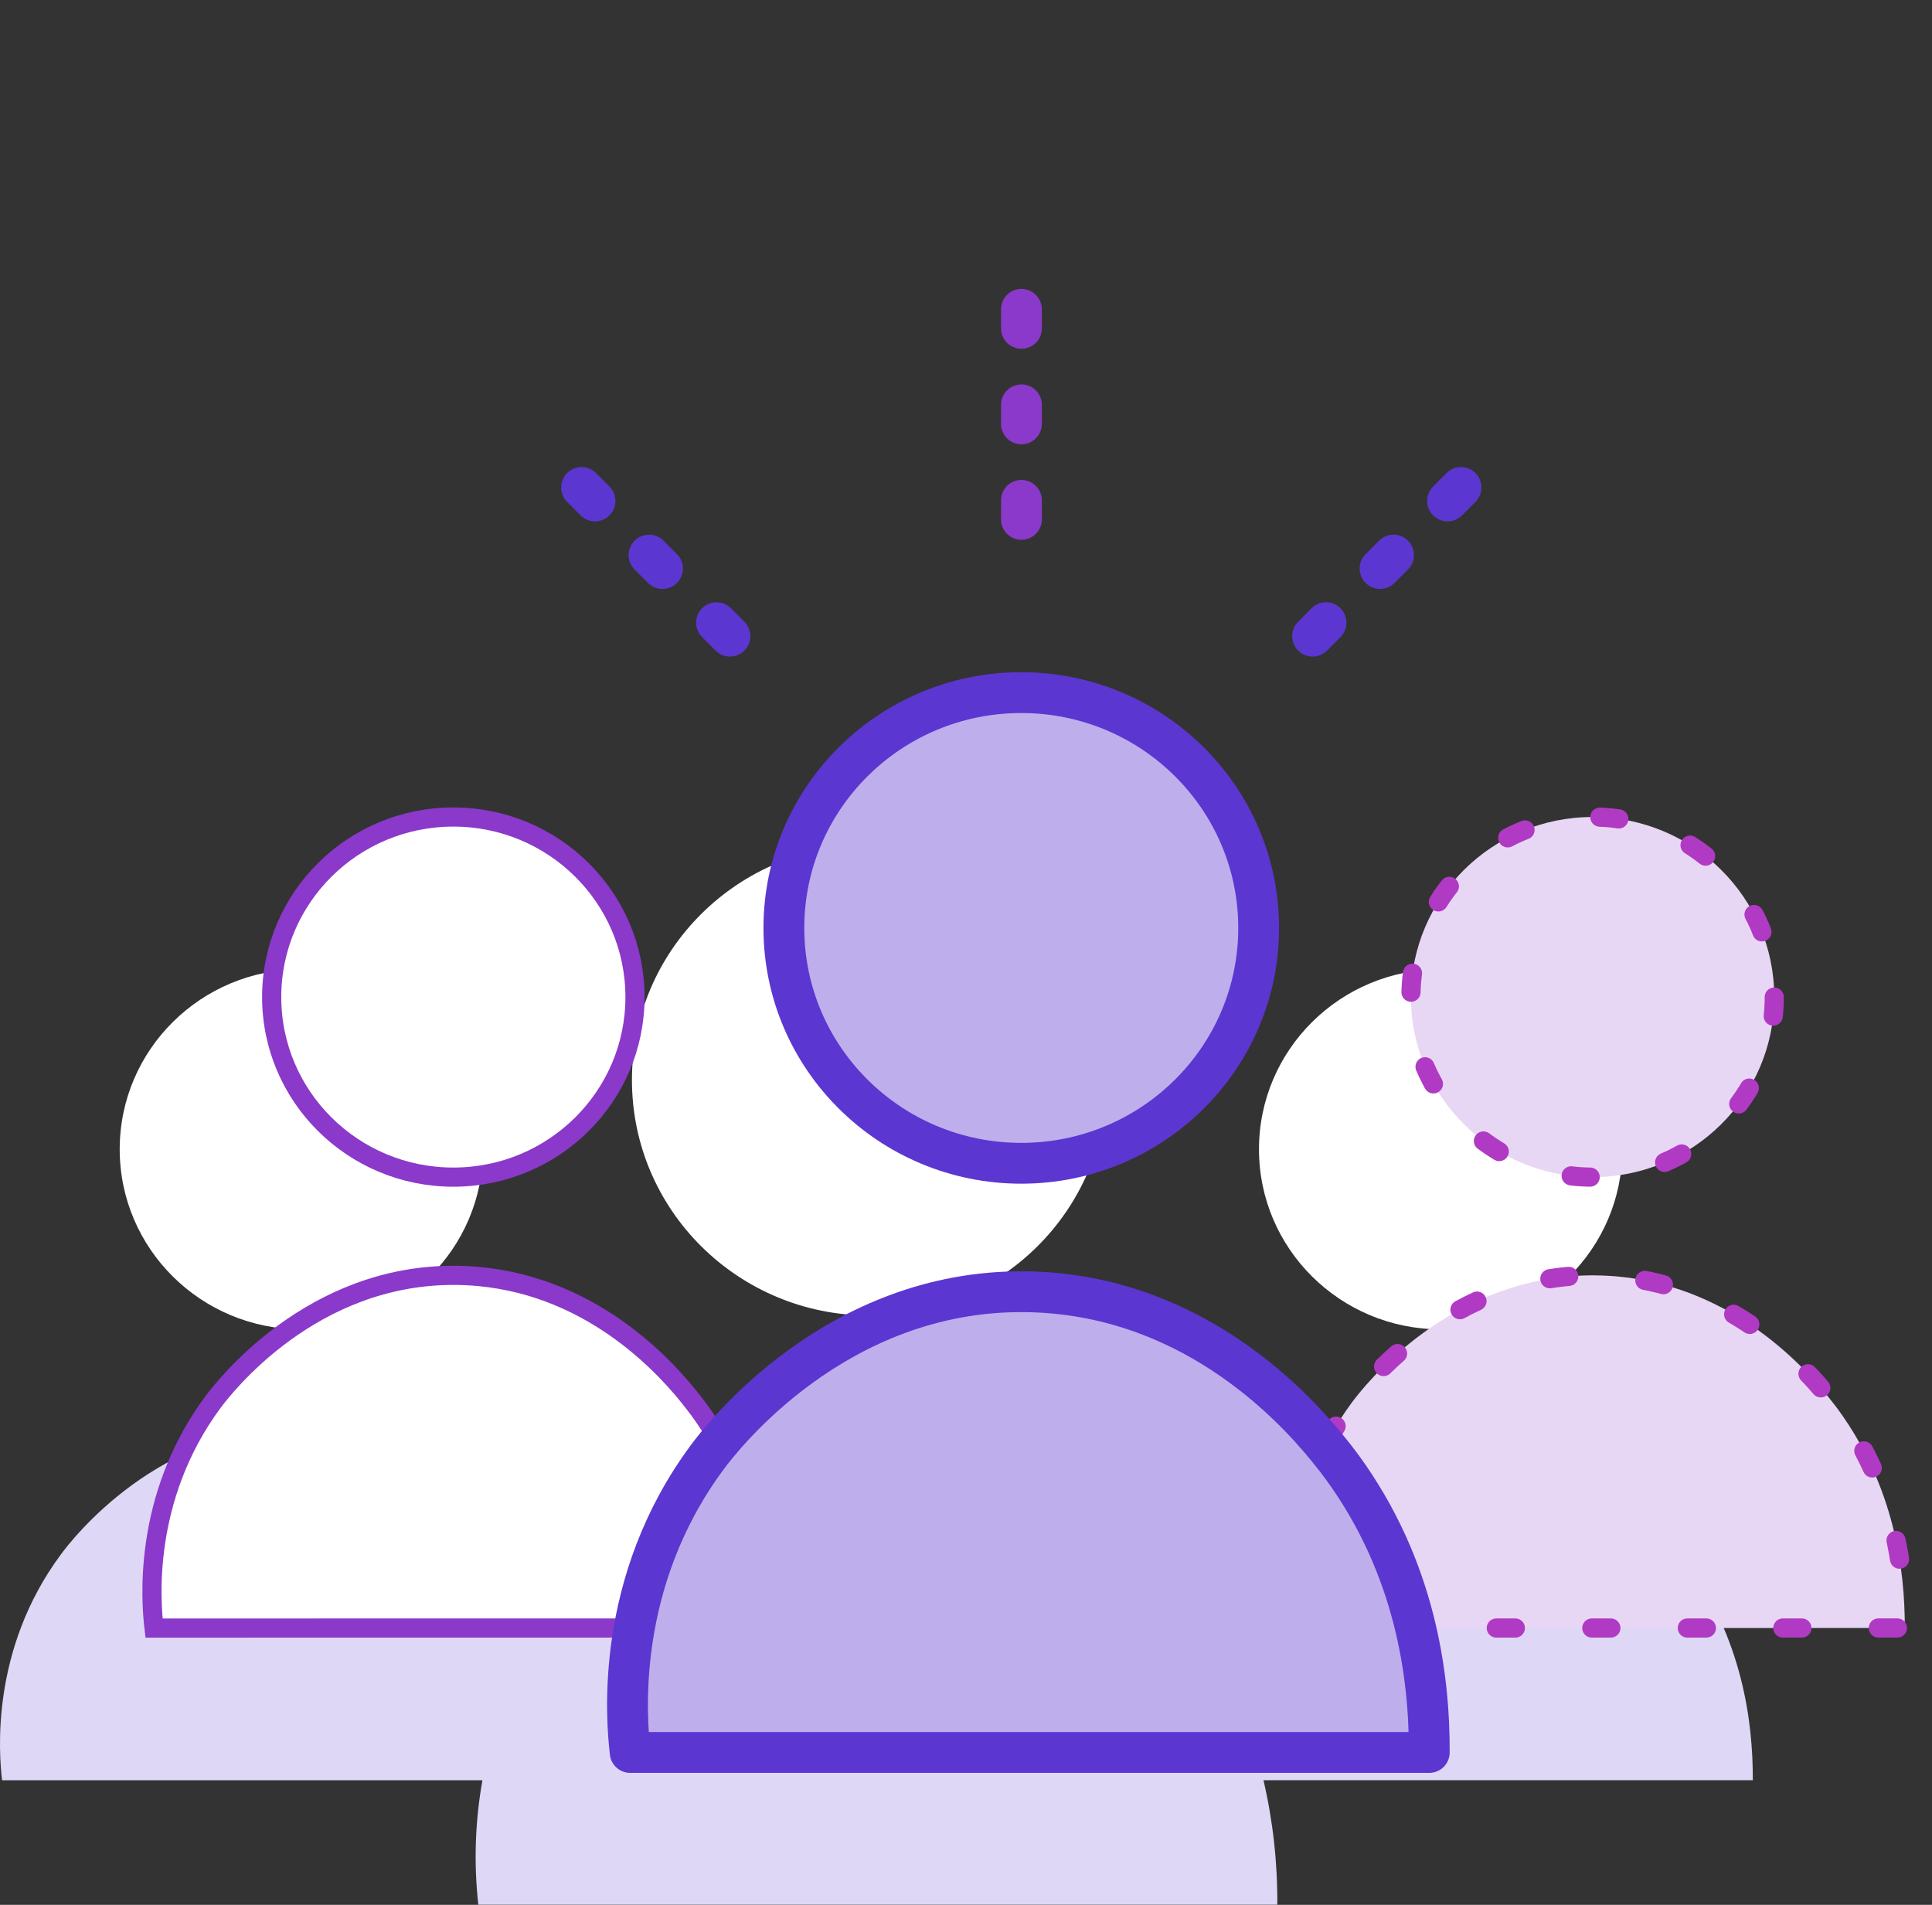
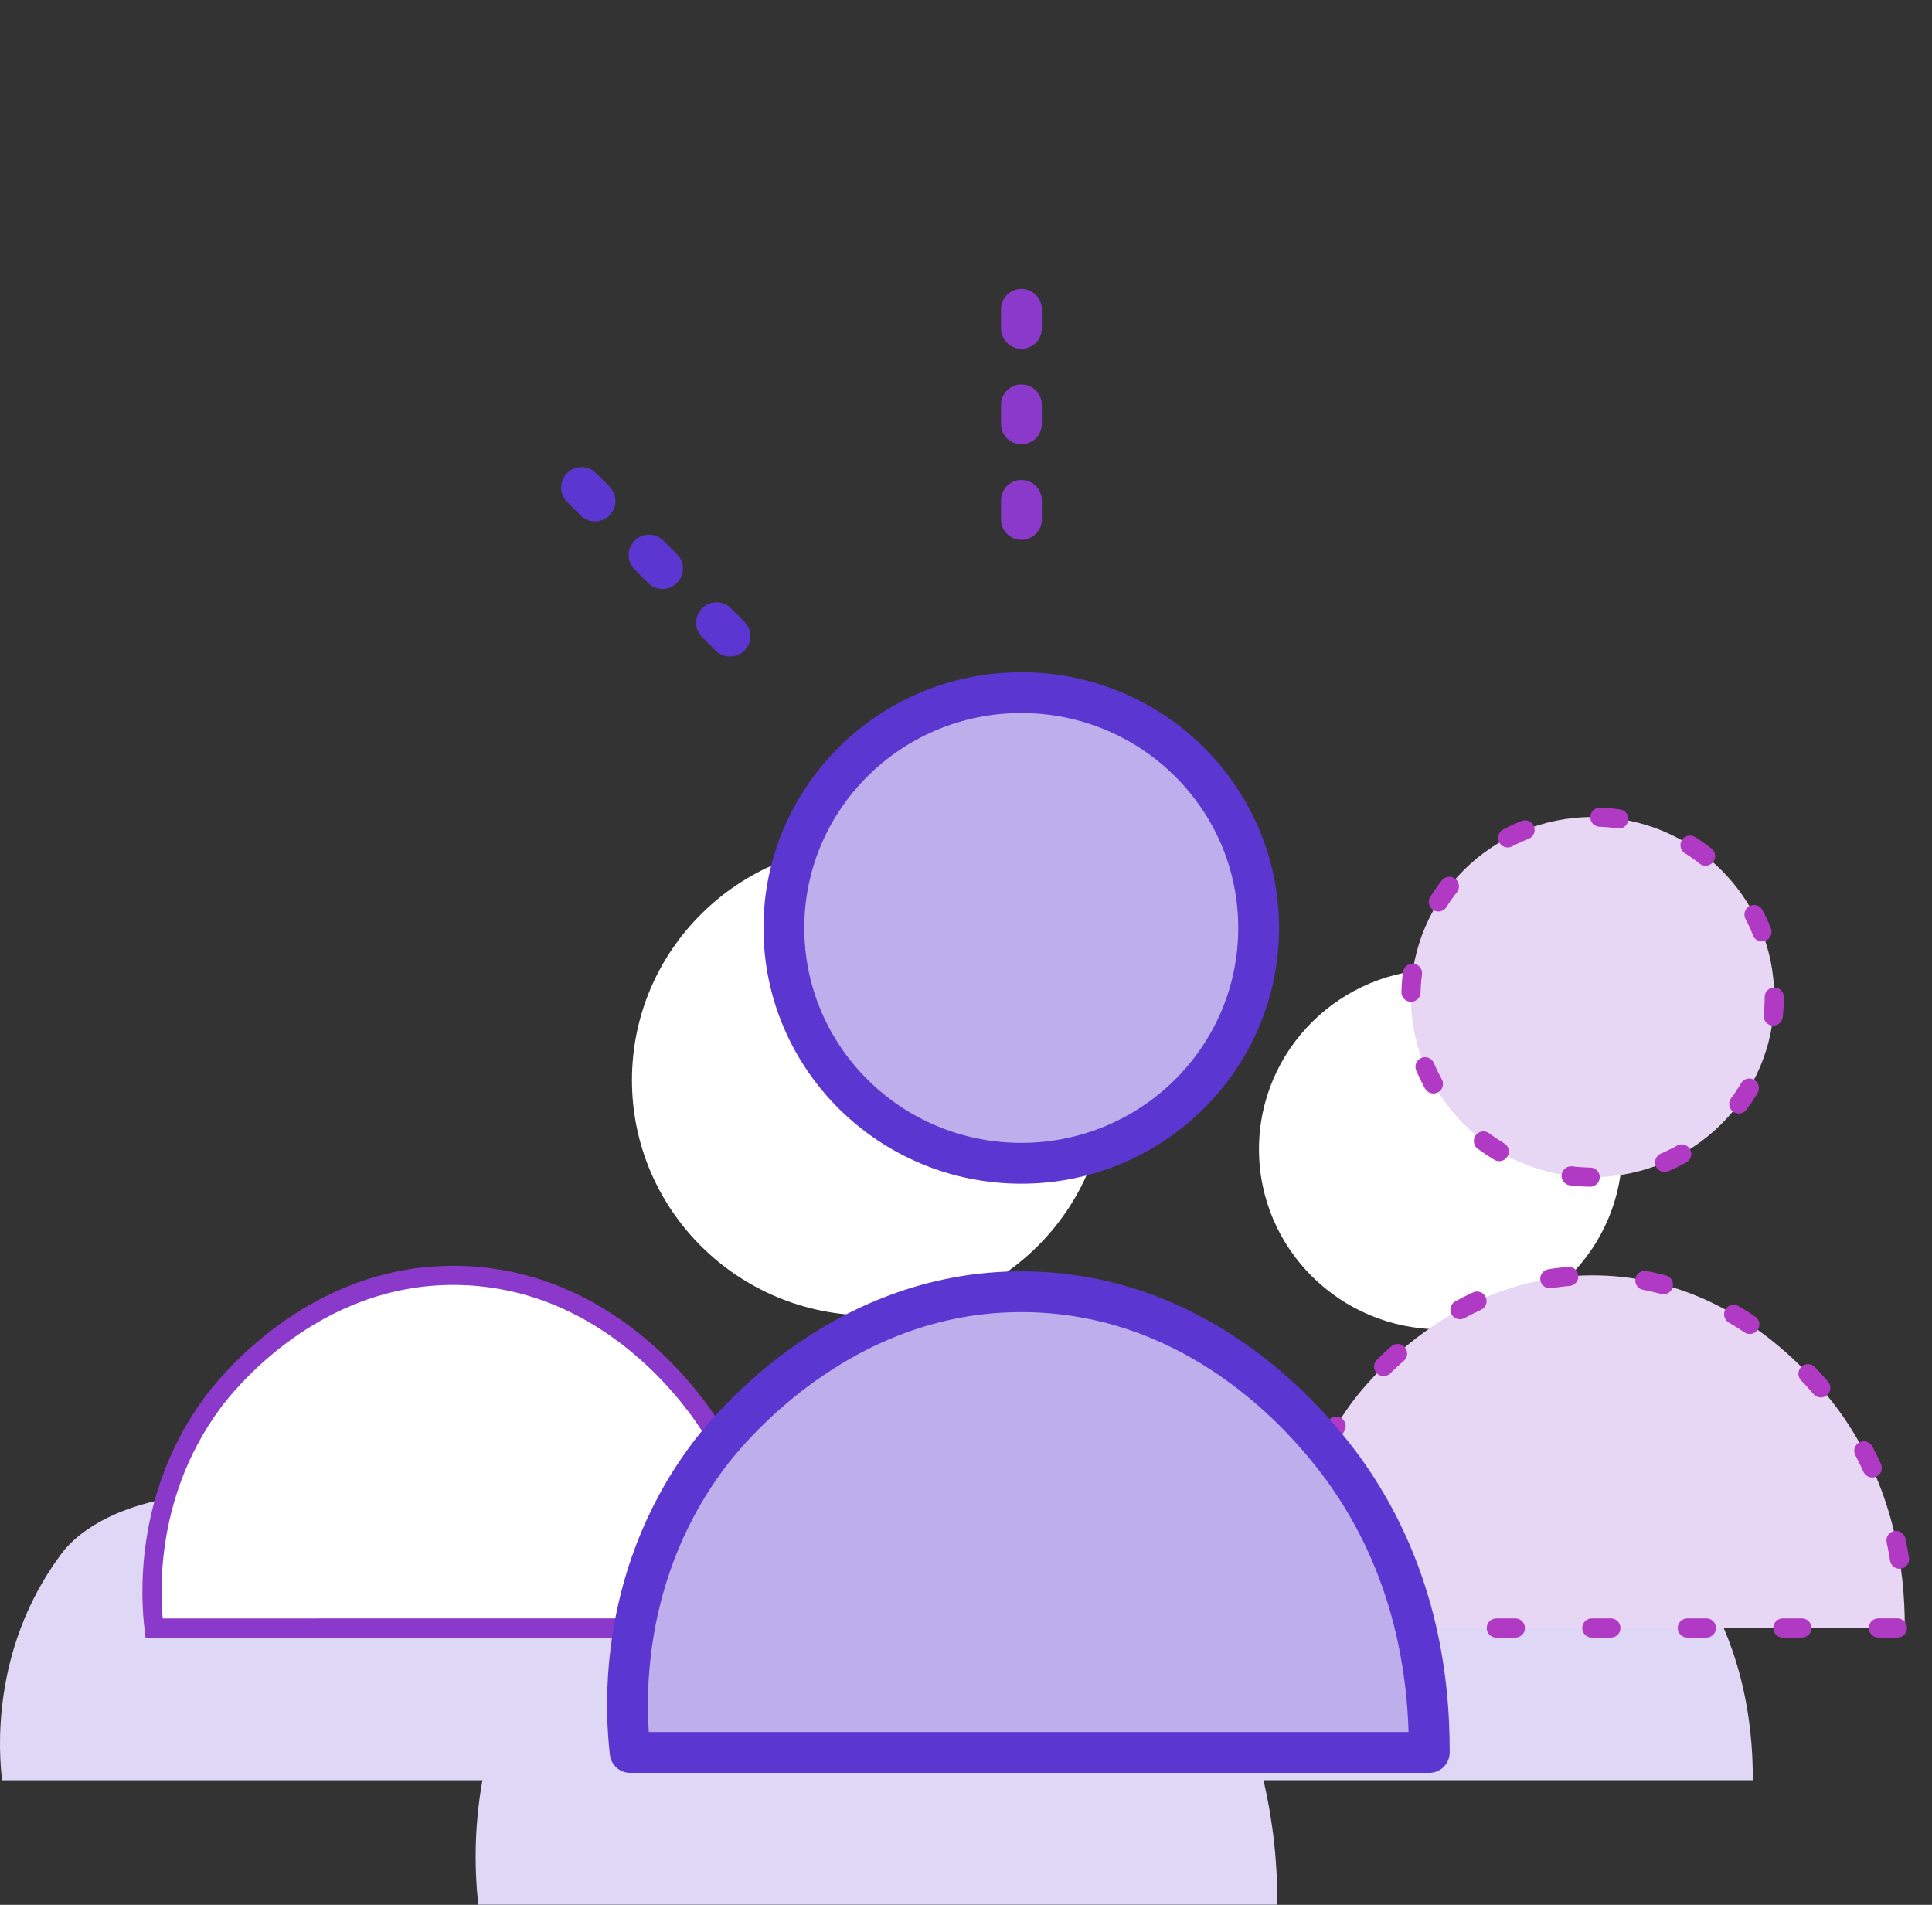
<svg xmlns="http://www.w3.org/2000/svg" width="71" height="70" viewBox="0 0 71 70" fill="none">
  <rect x="0" y="0" width="71" height="70" fill="#333333" stroke="none" />
  <ellipse cx="52.943" cy="42.234" rx="6.676" ry="6.617" fill="white" />
-   <path d="M64.415 65.42C64.424 63.243 64.017 60.214 61.971 57.4C61.855 57.241 61.721 57.069 61.568 56.881C60.463 55.52 57.574 52.505 53.038 52.461C47.729 52.409 44.524 56.553 44.106 57.121C43.734 57.624 43.404 58.158 43.121 58.716C41.612 56.886 37.873 53.114 32.074 53.058C26.126 53 22.202 56.969 20.857 58.571C20.629 58.167 20.378 57.776 20.105 57.4C19.987 57.241 19.855 57.069 19.701 56.881C18.597 55.52 15.707 52.505 11.171 52.461C5.863 52.409 2.657 56.553 2.239 57.121C-0.371 60.639 -0.034 64.484 0.076 65.423H17.729C17.459 66.932 17.408 68.471 17.578 69.994H46.94C46.951 68.455 46.781 66.92 46.432 65.42H64.415Z" fill="#DED7F6" />
-   <ellipse cx="11.075" cy="42.234" rx="6.676" ry="6.617" fill="white" />
+   <path d="M64.415 65.42C64.424 63.243 64.017 60.214 61.971 57.4C61.855 57.241 61.721 57.069 61.568 56.881C60.463 55.52 57.574 52.505 53.038 52.461C47.729 52.409 44.524 56.553 44.106 57.121C43.734 57.624 43.404 58.158 43.121 58.716C41.612 56.886 37.873 53.114 32.074 53.058C26.126 53 22.202 56.969 20.857 58.571C20.629 58.167 20.378 57.776 20.105 57.4C19.987 57.241 19.855 57.069 19.701 56.881C5.863 52.409 2.657 56.553 2.239 57.121C-0.371 60.639 -0.034 64.484 0.076 65.423H17.729C17.459 66.932 17.408 68.471 17.578 69.994H46.94C46.951 68.455 46.781 66.92 46.432 65.42H64.415Z" fill="#DED7F6" />
  <ellipse cx="31.948" cy="39.694" rx="8.724" ry="8.648" fill="white" />
  <ellipse cx="58.527" cy="36.641" rx="6.676" ry="6.617" fill="#E8D7F4" stroke="#B03AC4" stroke-width="0.704" stroke-linecap="round" stroke-linejoin="round" stroke-dasharray="0.7 2.81" />
  <path d="M47.527 59.829C47.418 58.896 47.081 55.057 49.689 51.528C50.111 50.965 53.314 46.816 58.622 46.868C63.159 46.911 66.047 49.927 67.152 51.287C67.305 51.476 67.433 51.647 67.556 51.806C69.601 54.62 70.008 57.647 70 59.826L47.527 59.829Z" fill="#E8D7F4" stroke="#B03AC4" stroke-width="0.704" stroke-linecap="round" stroke-linejoin="round" stroke-dasharray="0.7 2.81" />
-   <ellipse cx="16.66" cy="36.641" rx="6.676" ry="6.617" fill="white" stroke="#8A39CA" stroke-width="0.704" />
  <path d="M5.661 59.829C5.551 58.896 5.214 55.057 7.824 51.528C8.246 50.965 11.447 46.816 16.756 46.868C21.292 46.911 24.182 49.927 25.285 51.287C25.438 51.476 25.566 51.647 25.689 51.806C27.735 54.62 28.141 57.647 28.133 59.826L5.661 59.829Z" fill="white" stroke="#8A39CA" stroke-width="0.704" />
  <ellipse cx="37.531" cy="34.101" rx="8.724" ry="8.648" fill="#BEAFEC" stroke="#5C36D0" stroke-width="1.5" stroke-linecap="round" stroke-linejoin="round" />
  <path d="M23.159 64.4C23.018 63.18 22.575 58.164 25.986 53.559C26.532 52.816 30.72 47.403 37.657 47.469C43.585 47.527 47.365 51.468 48.803 53.245C49.005 53.491 49.178 53.717 49.331 53.925C52.004 57.596 52.536 61.555 52.525 64.4H23.159Z" fill="#BEAFEC" stroke="#5C36D0" stroke-width="1.5" stroke-linecap="round" stroke-linejoin="round" />
  <path d="M37.537 11.367C37.537 16.175 37.537 16.084 37.537 19.762" stroke="#8A39CA" stroke-width="1.5" stroke-linecap="round" stroke-linejoin="round" stroke-dasharray="0.7 2.81" />
-   <path d="M53.691 17.914C50.314 21.291 50.292 21.323 47.707 23.909" stroke="#5C36D0" stroke-width="1.5" stroke-linecap="round" stroke-linejoin="round" stroke-dasharray="0.7 2.81" />
  <path d="M21.372 17.914C24.749 21.291 24.771 21.323 27.356 23.909" stroke="#5C36D0" stroke-width="1.5" stroke-linecap="round" stroke-linejoin="round" stroke-dasharray="0.7 2.81" />
</svg>